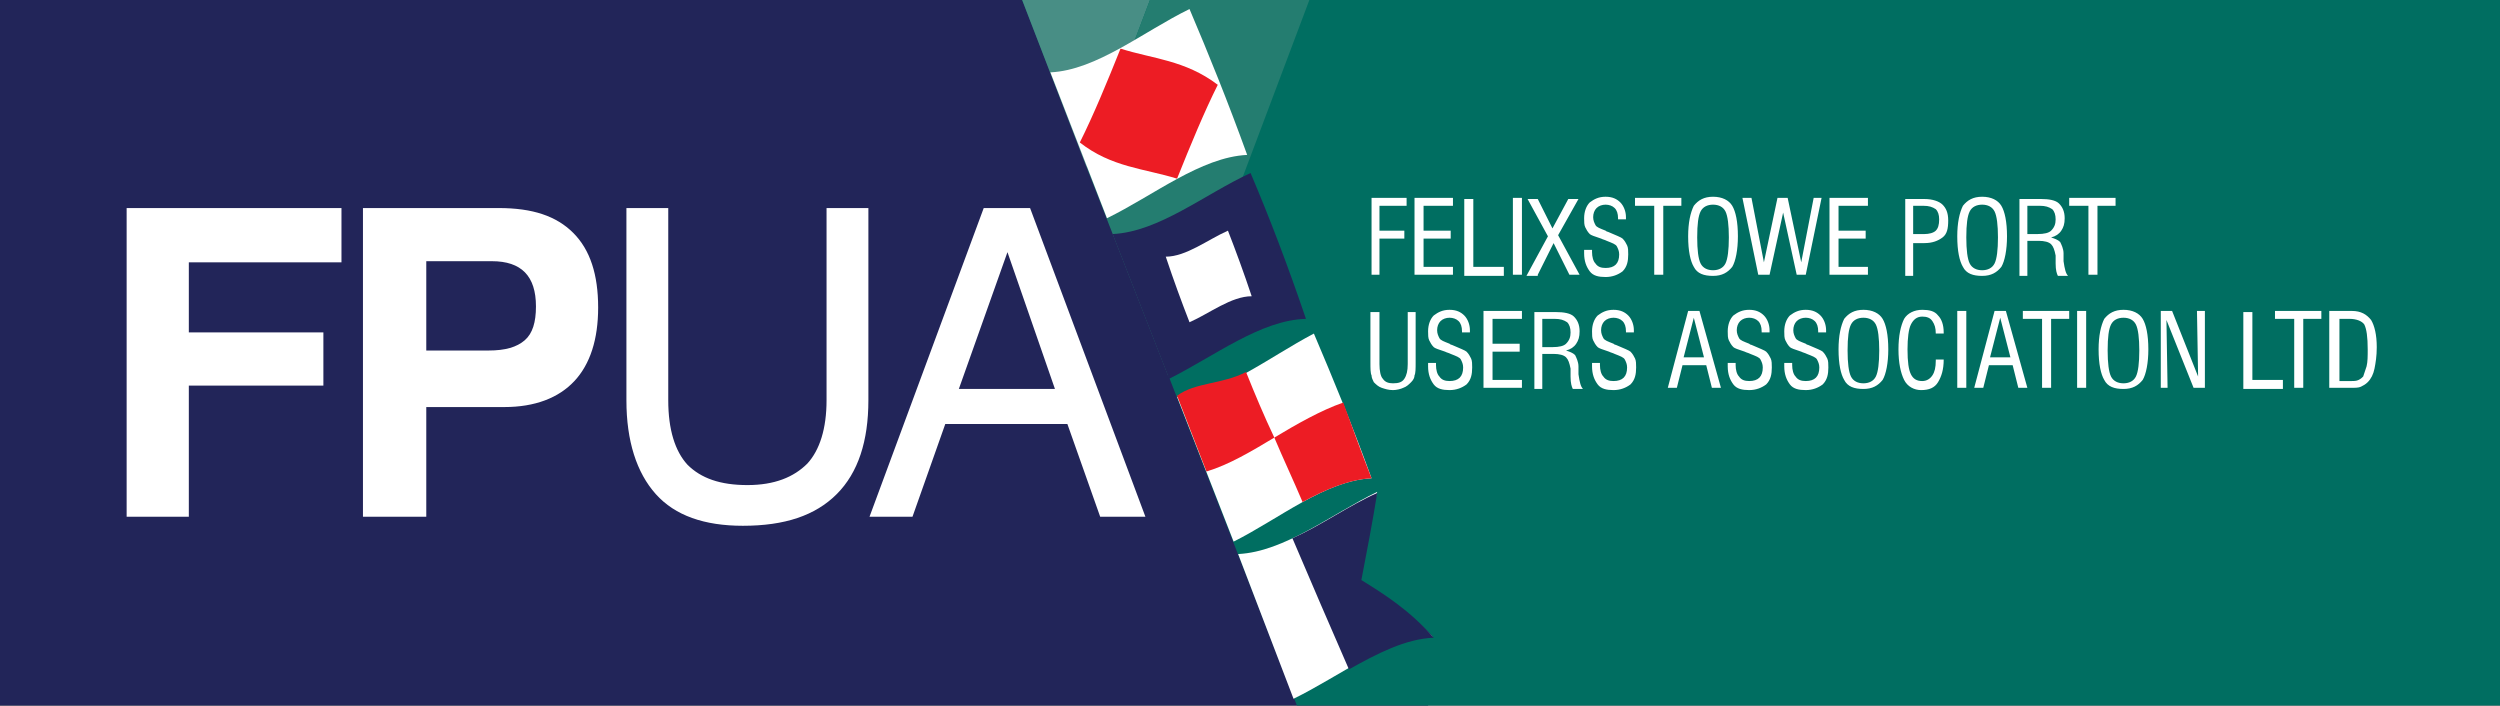
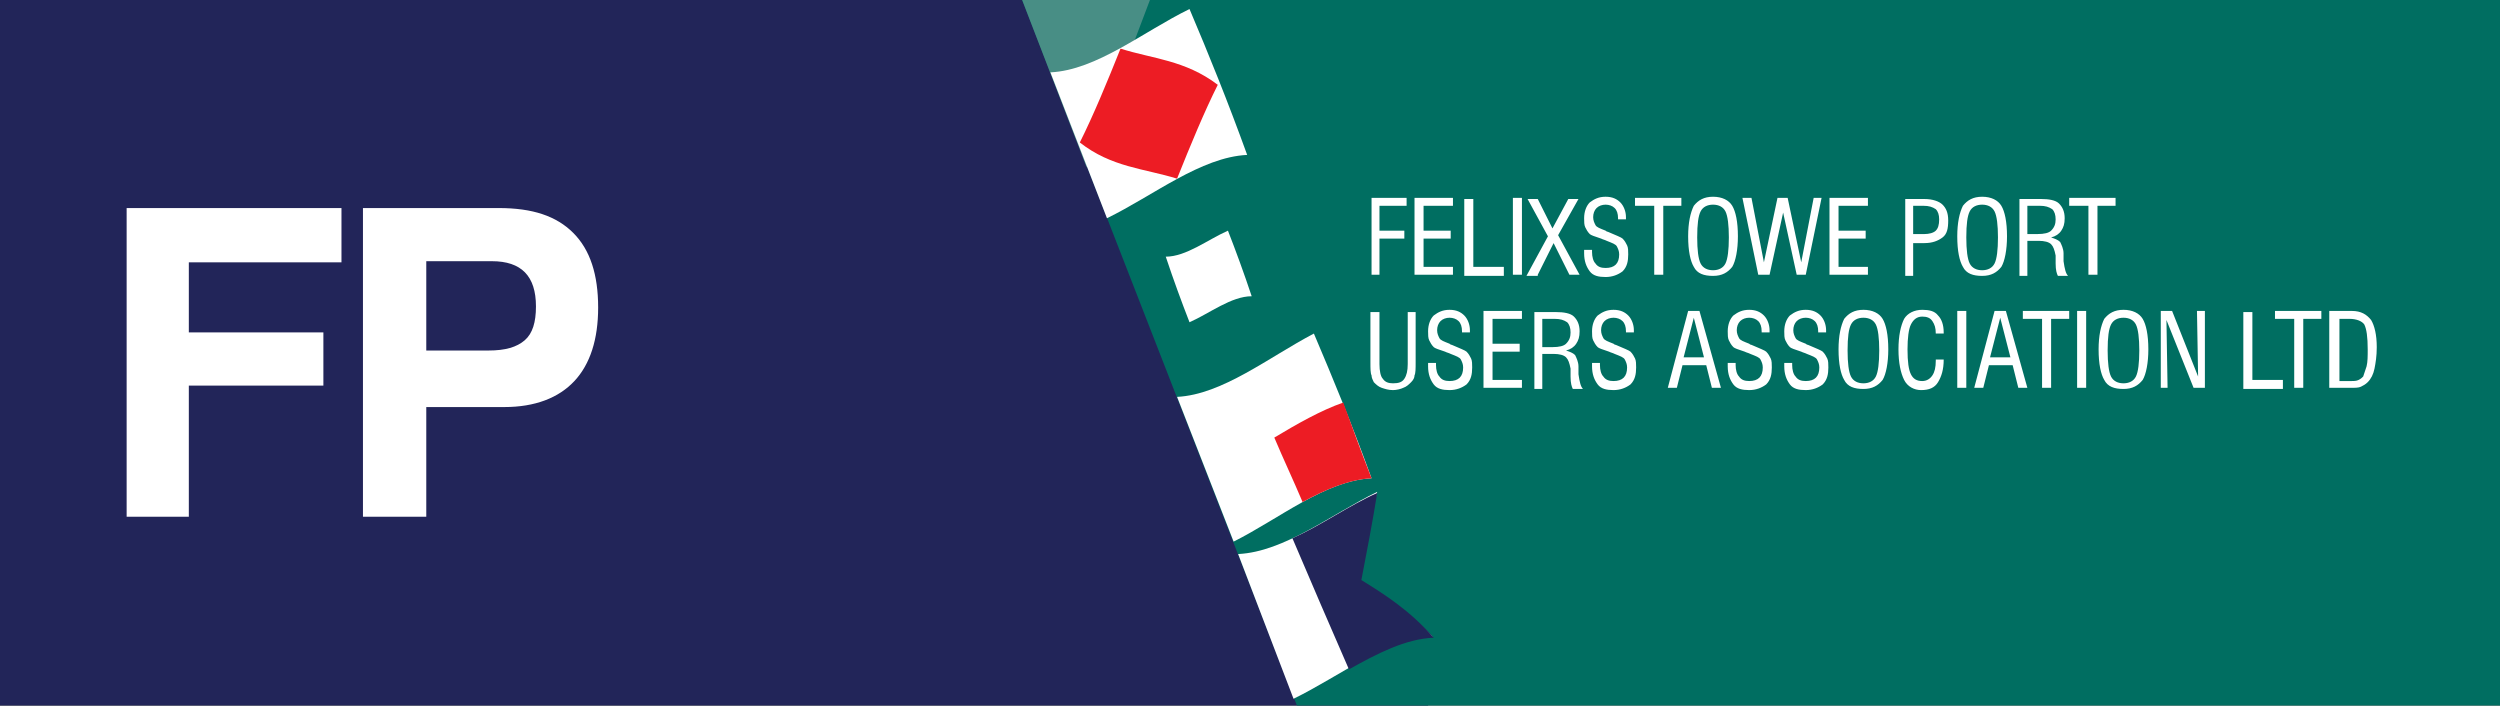
<svg xmlns="http://www.w3.org/2000/svg" xmlns:xlink="http://www.w3.org/1999/xlink" version="1.1" id="Layer_1" x="0px" y="0px" viewBox="0 0 221.1 62.4" style="enable-background:new 0 0 221.1 62.4;" xml:space="preserve">
  <rect x="0" y="0" width="221.1" height="62.4" fill="#333333" stroke="none" />
  <style type="text/css"> .st0{fill:#222559;} .st1{fill:#006E61;} .st2{fill:#488E85;} .st3{fill:#247D70;} .st4{clip-path:url(#SVGID_2_);fill:#FFFFFF;} .st5{clip-path:url(#SVGID_2_);fill:#222559;} .st6{clip-path:url(#SVGID_2_);fill:#ED1C24;} .st7{fill:#FFFFFF;} </style>
  <rect y="0" class="st0" width="126.3" height="62.4" />
  <polygon class="st1" points="90.4,0 114.7,62.4 221.1,62.4 221.1,0 " />
  <polygon class="st2" points="90.4,0 96.1,14.8 101.7,0 " />
-   <polygon class="st3" points="101.7,0 96.1,14.8 103.3,33.2 115.8,0 " />
  <g>
    <defs>
      <rect id="SVGID_1_" y="0" width="221.1" height="62.4" />
    </defs>
    <clipPath id="SVGID_2_">
      <use xlink:href="#SVGID_1_" style="overflow:visible;" />
    </clipPath>
    <path class="st4" d="M109.5,49c4.1-0.2,8.2-3.5,12.3-5.5c-0.7,2.6-1.3,5.3-2,8c2.3,1.1,4.6,2.5,6.9,4.8c-4.1,0.2-8.2,3.5-12.3,5.5 L109.5,49L109.5,49z" />
    <path class="st5" d="M114.3,47.6c1.7,4,3.3,7.7,5,11.6c2.5-1.4,5-2.7,7.5-2.8c-2.1-2.4-4.3-3.8-6.4-5.1c0.5-2.6,1-5.2,1.4-7.7 C119.3,44.7,116.8,46.5,114.3,47.6" />
-     <path class="st5" d="M115.5,28.2c-4,0.1-8.1,3.3-12.1,5.3l-5-12.8c4.1-0.2,8.1-3.5,12.2-5.4C112.3,19.3,113.9,23.5,115.5,28.2" />
    <path class="st4" d="M121.3,42.3c-4.1,0.2-8.2,3.6-12.2,5.6l-5-12.8c4-0.2,8.1-3.5,12.1-5.6C117.9,33.5,119.6,37.6,121.3,42.3" />
-     <path class="st6" d="M112.7,38.7c-2,1.2-4,2.4-6,3l-2.6-6.7c1.6-1.2,4-1,6.1-2.1C111,34.9,111.8,36.8,112.7,38.7" />
    <path class="st6" d="M121.3,42.3c-2,0.1-4.1,1-6.1,2.1c-0.8-1.9-1.7-3.8-2.5-5.7c2-1.2,4.1-2.4,6.1-3.1 C119.6,37.8,120.4,40,121.3,42.3" />
    <path class="st4" d="M110.7,26.2c-1.8,0-3.7,1.5-5.5,2.3c-0.7-1.8-1.4-3.7-2.1-5.8c1.8,0,3.7-1.5,5.5-2.3 C109.3,22.2,110,24.1,110.7,26.2" />
    <path class="st4" d="M110.3,13.7c-4.1,0.2-8.3,3.6-12.4,5.6l-5-12.9c4.1-0.2,8.2-3.6,12.3-5.6C106.9,4.8,108.6,9,110.3,13.7" />
    <path class="st6" d="M107.7,7.5c-1.2,2.4-2.4,5.3-3.6,8.3c-2.9-0.9-5.8-1-8.6-3.2c1.2-2.4,2.4-5.3,3.6-8.3 C101.9,5.2,104.8,5.3,107.7,7.5" />
  </g>
  <path class="st7" d="M37.7,36h6.9c2.7,0,4.8-0.8,6.2-2.3c1.4-1.5,2.1-3.7,2.1-6.5c0-2.9-0.7-5.1-2.2-6.6s-3.6-2.2-6.6-2.2H32.1v27.3 h5.6V36z M37.7,31v-7.9h5.8c2.6,0,3.9,1.3,3.9,4c0,1.4-0.3,2.4-1,3c-0.7,0.6-1.7,0.9-3.2,0.9H37.7z M11.2,45.7h5.5V34.1h11.9v-4.7 H16.7v-6.2h13.5v-4.8H11.2V45.7z" />
-   <path class="st7" d="M80.7,45.7l2.9-8.2h10.8l2.9,8.2h4L91.1,18.4H87L76.9,45.7H80.7z M89.1,22.3l4.2,12.1h-8.5L89.1,22.3z M58,43.7 c1.7,1.9,4.3,2.8,7.7,2.8c3.7,0,6.4-0.9,8.3-2.8c1.9-1.9,2.8-4.7,2.8-8.3v-17h-3.7v17c0,2.5-0.6,4.4-1.7,5.6 c-1.2,1.2-2.9,1.9-5.3,1.9c-2.4,0-4.1-0.6-5.3-1.8c-1.1-1.2-1.7-3.1-1.7-5.7v-17h-3.7v17C55.4,39,56.3,41.8,58,43.7" />
  <path class="st7" d="M185.5,24.3v-6.1h1.6v-0.7H183v0.7h1.7v6.1H185.5z M179.3,24.3v-3h1c0.5,0,0.9,0.1,1.1,0.3 c0.2,0.2,0.3,0.5,0.4,1c0,0.2,0,0.4,0,0.7c0,0.6,0.1,0.9,0.2,1.1h0.9c-0.2-0.2-0.3-0.6-0.4-1.3c0-0.3,0-0.5,0-0.7 c0-0.4-0.2-0.8-0.3-1c-0.2-0.2-0.5-0.3-0.8-0.4c0.4-0.1,0.7-0.3,0.9-0.6c0.2-0.3,0.3-0.6,0.3-1.1c0-0.6-0.2-1-0.5-1.3 c-0.3-0.3-0.9-0.4-1.6-0.4h-1.9v6.8H179.3z M179.3,18.2h1.1c0.5,0,0.8,0.1,1.1,0.3c0.2,0.2,0.3,0.5,0.3,0.9c0,0.4-0.1,0.7-0.4,1 c-0.2,0.2-0.6,0.3-1.2,0.3h-0.9V18.2z M173.6,23.6c0.3,0.6,0.9,0.8,1.7,0.8c0.8,0,1.3-0.3,1.7-0.8c0.3-0.5,0.5-1.5,0.5-2.7 c0-1.3-0.2-2.2-0.5-2.7c-0.3-0.5-0.9-0.8-1.7-0.8c-0.8,0-1.3,0.3-1.7,0.8c-0.3,0.6-0.5,1.5-0.5,2.7 C173.1,22.2,173.3,23.1,173.6,23.6 M174.2,18.7c0.2-0.4,0.6-0.6,1.1-0.6c0.5,0,0.9,0.2,1.1,0.6s0.3,1.2,0.3,2.3 c0,1.1-0.1,1.9-0.3,2.3c-0.2,0.4-0.6,0.6-1.1,0.6c-0.5,0-0.9-0.2-1.1-0.6c-0.2-0.4-0.3-1.2-0.3-2.3C173.9,19.8,174,19.1,174.2,18.7 M169.2,24.3v-2.8h1c0.7,0,1.2-0.2,1.6-0.5c0.4-0.3,0.5-0.8,0.5-1.5c0-0.7-0.2-1.1-0.5-1.4c-0.3-0.3-0.9-0.5-1.6-0.5h-1.7v6.8H169.2 z M169.2,18.2h0.9c0.5,0,0.8,0.1,1.1,0.3c0.2,0.2,0.3,0.5,0.3,0.9c0,0.5-0.1,0.8-0.3,1c-0.2,0.2-0.6,0.3-1,0.3h-1V18.2z M165.2,24.3 v-0.7h-2.6v-2.5h2.4v-0.7h-2.4v-2.2h2.6v-0.7h-3.4v6.8H165.2z M156.5,24.3l1.2-5.5l1.2,5.5h0.8l1.4-6.8h-0.7l-1.1,5.7l-1.2-5.7h-0.9 l-1.2,5.7l-1.1-5.7h-0.8l1.4,6.8H156.5z M149.8,23.6c0.3,0.6,0.9,0.8,1.7,0.8c0.8,0,1.3-0.3,1.7-0.8c0.3-0.5,0.5-1.5,0.5-2.7 c0-1.3-0.2-2.2-0.5-2.7c-0.3-0.5-0.9-0.8-1.7-0.8c-0.8,0-1.3,0.3-1.7,0.8c-0.3,0.6-0.5,1.5-0.5,2.7 C149.3,22.2,149.5,23.1,149.8,23.6 M150.4,18.7c0.2-0.4,0.6-0.6,1.1-0.6c0.5,0,0.9,0.2,1.1,0.6c0.2,0.4,0.3,1.2,0.3,2.3 c0,1.1-0.1,1.9-0.3,2.3c-0.2,0.4-0.6,0.6-1.1,0.6c-0.5,0-0.9-0.2-1.1-0.6c-0.2-0.4-0.3-1.2-0.3-2.3 C150.1,19.8,150.2,19.1,150.4,18.7 M147.1,24.3v-6.1h1.6v-0.7h-4.1v0.7h1.7v6.1H147.1z M140.1,22.3l0,0.1c0,0.7,0.2,1.2,0.5,1.6 c0.3,0.4,0.8,0.5,1.4,0.5c0.6,0,1.1-0.2,1.5-0.5c0.4-0.4,0.5-0.9,0.5-1.5c0-0.3,0-0.6-0.1-0.8c-0.1-0.2-0.2-0.4-0.4-0.6 c-0.1-0.1-0.6-0.3-1.3-0.6c-0.1,0-0.2-0.1-0.2-0.1c-0.5-0.2-0.8-0.3-0.9-0.5c-0.1-0.2-0.2-0.4-0.2-0.7c0-0.3,0.1-0.6,0.3-0.8 c0.2-0.2,0.5-0.3,0.8-0.3c0.3,0,0.6,0.1,0.8,0.3c0.2,0.2,0.3,0.5,0.3,0.9v0.1h0.7l0-0.1l0-0.1c0-0.5-0.2-1-0.5-1.3 c-0.3-0.3-0.7-0.5-1.3-0.5c-0.6,0-1,0.2-1.4,0.5c-0.3,0.3-0.5,0.8-0.5,1.4c0,0.3,0,0.6,0.1,0.8c0.1,0.2,0.2,0.4,0.4,0.6 c0.1,0.1,0.4,0.2,1,0.4c0.2,0.1,0.3,0.1,0.5,0.2c0.5,0.2,0.8,0.3,0.9,0.5c0.1,0.2,0.2,0.4,0.2,0.7c0,0.4-0.1,0.7-0.3,0.9 c-0.2,0.2-0.5,0.3-0.9,0.3c-0.4,0-0.7-0.1-0.9-0.4c-0.2-0.2-0.3-0.6-0.3-1v-0.2h-0.7L140.1,22.3z M136,24.3l1.4-2.8l1.4,2.8h0.9 l-1.9-3.5l1.8-3.2h-0.9l-1.4,2.6l-1.3-2.6h-0.9l1.8,3.3l-1.9,3.5H136z M134.6,17.5h-0.8v6.8h0.8V17.5z M133,24.3v-0.7h-2.7v-6h-0.8 v6.8H133z M128.5,24.3v-0.7h-2.6v-2.5h2.4v-0.7h-2.4v-2.2h2.6v-0.7h-3.4v6.8H128.5z M122,24.3v-3.2h2.2v-0.7H122v-2.2h2.4v-0.7h-3.1 v6.8H122z" />
  <path class="st7" d="M207.8,34.3c0.5,0,0.8,0,1-0.1c0.2-0.1,0.4-0.2,0.6-0.4c0.3-0.3,0.5-0.7,0.6-1.2c0.1-0.5,0.2-1.1,0.2-1.9 c0-1.1-0.2-1.9-0.5-2.4c-0.4-0.5-0.9-0.8-1.7-0.8H206v6.8H207.8z M206.8,28.2h1c0.6,0,1.1,0.2,1.3,0.5c0.2,0.4,0.3,1.1,0.3,2.2 c0,0.6,0,1.1-0.1,1.5c-0.1,0.3-0.2,0.6-0.3,0.9c-0.1,0.1-0.2,0.2-0.4,0.3c-0.2,0.1-0.4,0.1-0.7,0.1h-1V28.2z M203.7,34.3v-6.1h1.6 v-0.7h-4.1v0.7h1.7v6.1H203.7z M201.9,34.3v-0.7h-2.7v-6h-0.8v6.8H201.9z M191.7,34.3l-0.1-6l2.4,6h1v-6.8h-0.7l0.1,5.8l-2.3-5.8h-1 v6.8H191.7z M186.1,33.6c0.3,0.6,0.9,0.8,1.7,0.8c0.8,0,1.3-0.3,1.7-0.8c0.3-0.5,0.5-1.5,0.5-2.7c0-1.3-0.2-2.2-0.5-2.7 c-0.3-0.5-0.9-0.8-1.7-0.8c-0.8,0-1.3,0.3-1.7,0.8c-0.3,0.6-0.5,1.5-0.5,2.7C185.6,32.2,185.8,33.1,186.1,33.6 M186.7,28.7 c0.2-0.4,0.6-0.6,1.1-0.6c0.5,0,0.9,0.2,1.1,0.6c0.2,0.4,0.3,1.2,0.3,2.3c0,1.1-0.1,1.9-0.3,2.3c-0.2,0.4-0.6,0.6-1.1,0.6 c-0.5,0-0.9-0.2-1.1-0.6c-0.2-0.4-0.3-1.2-0.3-2.3C186.4,29.8,186.5,29.1,186.7,28.7 M184.5,27.5h-0.8v6.8h0.8V27.5z M181.4,34.3 v-6.1h1.6v-0.7h-4.1v0.7h1.7v6.1H181.4z M175.4,34.3l0.5-2h2.1l0.5,2h0.8l-1.9-6.8h-1l-1.8,6.8H175.4z M176.9,28.1l0.9,3.5H176 L176.9,28.1z M173.9,27.5h-0.8v6.8h0.8V27.5z M171.2,31.9c0,0.6-0.1,1-0.3,1.3c-0.2,0.3-0.5,0.5-0.9,0.5c-0.5,0-0.8-0.2-1-0.6 c-0.2-0.4-0.3-1.1-0.3-2.2c0-1,0.1-1.8,0.3-2.2c0.2-0.4,0.5-0.7,1-0.7c0.4,0,0.7,0.1,0.9,0.4c0.2,0.3,0.3,0.6,0.3,1.1h0.7v-0.1 c0-0.7-0.2-1.2-0.5-1.5c-0.3-0.4-0.8-0.5-1.4-0.5c-0.7,0-1.3,0.3-1.6,0.8c-0.3,0.6-0.5,1.5-0.5,2.7c0,1.2,0.2,2.1,0.5,2.7 c0.3,0.6,0.9,0.9,1.5,0.9c0.7,0,1.2-0.2,1.5-0.7c0.3-0.5,0.5-1.1,0.5-2h-0.7V31.9z M163.1,33.6c0.3,0.6,0.9,0.8,1.7,0.8 c0.8,0,1.3-0.3,1.7-0.8c0.3-0.5,0.5-1.5,0.5-2.7c0-1.3-0.2-2.2-0.5-2.7c-0.3-0.5-0.9-0.8-1.7-0.8c-0.8,0-1.3,0.3-1.7,0.8 c-0.3,0.6-0.5,1.5-0.5,2.7C162.6,32.2,162.8,33.1,163.1,33.6 M163.7,28.7c0.2-0.4,0.6-0.6,1.1-0.6c0.5,0,0.9,0.2,1.1,0.6 c0.2,0.4,0.3,1.2,0.3,2.3c0,1.1-0.1,1.9-0.3,2.3c-0.2,0.4-0.6,0.6-1.1,0.6c-0.5,0-0.9-0.2-1.1-0.6c-0.2-0.4-0.3-1.2-0.3-2.3 C163.4,29.8,163.5,29.1,163.7,28.7 M157.8,32.3l0,0.1c0,0.7,0.2,1.2,0.5,1.6c0.3,0.4,0.8,0.5,1.4,0.5c0.6,0,1.1-0.2,1.5-0.5 c0.4-0.4,0.5-0.9,0.5-1.5c0-0.3,0-0.6-0.1-0.8c-0.1-0.2-0.2-0.4-0.4-0.6c-0.1-0.1-0.6-0.3-1.3-0.6c-0.1,0-0.2-0.1-0.2-0.1 c-0.5-0.2-0.8-0.3-0.9-0.5c-0.1-0.2-0.2-0.4-0.2-0.7c0-0.3,0.1-0.6,0.3-0.8c0.2-0.2,0.5-0.3,0.8-0.3c0.3,0,0.6,0.1,0.8,0.3 c0.2,0.2,0.3,0.5,0.3,0.9v0.1h0.7l0-0.1l0-0.1c0-0.5-0.2-1-0.5-1.3c-0.3-0.3-0.7-0.5-1.3-0.5c-0.6,0-1,0.2-1.4,0.5 c-0.3,0.3-0.5,0.8-0.5,1.4c0,0.3,0,0.6,0.1,0.8c0.1,0.2,0.2,0.4,0.4,0.6c0.1,0.1,0.4,0.2,1,0.4c0.2,0.1,0.3,0.1,0.5,0.2 c0.5,0.2,0.8,0.3,0.9,0.5c0.1,0.2,0.2,0.4,0.2,0.7c0,0.4-0.1,0.7-0.3,0.9c-0.2,0.2-0.5,0.3-0.9,0.3c-0.4,0-0.7-0.1-0.9-0.4 c-0.2-0.2-0.3-0.6-0.3-1v-0.2h-0.7L157.8,32.3z M152.8,32.3l0,0.1c0,0.7,0.2,1.2,0.5,1.6c0.3,0.4,0.8,0.5,1.4,0.5 c0.6,0,1.1-0.2,1.5-0.5c0.4-0.4,0.5-0.9,0.5-1.5c0-0.3,0-0.6-0.1-0.8c-0.1-0.2-0.2-0.4-0.4-0.6c-0.1-0.1-0.6-0.3-1.3-0.6 c-0.1,0-0.2-0.1-0.2-0.1c-0.5-0.2-0.8-0.3-0.9-0.5c-0.1-0.2-0.2-0.4-0.2-0.7c0-0.3,0.1-0.6,0.3-0.8c0.2-0.2,0.5-0.3,0.8-0.3 c0.3,0,0.6,0.1,0.8,0.3c0.2,0.2,0.3,0.5,0.3,0.9v0.1h0.7l0-0.1l0-0.1c0-0.5-0.2-1-0.5-1.3c-0.3-0.3-0.7-0.5-1.3-0.5 c-0.6,0-1,0.2-1.4,0.5c-0.3,0.3-0.5,0.8-0.5,1.4c0,0.3,0,0.6,0.1,0.8c0.1,0.2,0.2,0.4,0.4,0.6c0.1,0.1,0.4,0.2,1,0.4 c0.2,0.1,0.3,0.1,0.5,0.2c0.5,0.2,0.8,0.3,0.9,0.5c0.1,0.2,0.2,0.4,0.2,0.7c0,0.4-0.1,0.7-0.3,0.9c-0.2,0.2-0.5,0.3-0.9,0.3 c-0.4,0-0.7-0.1-0.9-0.4c-0.2-0.2-0.3-0.6-0.3-1v-0.2h-0.7L152.8,32.3z M148.3,34.3l0.5-2h2.1l0.5,2h0.8l-1.9-6.8h-1l-1.8,6.8H148.3 z M149.8,28.1l0.9,3.5h-1.8L149.8,28.1z M140.8,32.3l0,0.1c0,0.7,0.2,1.2,0.5,1.6c0.3,0.4,0.8,0.5,1.4,0.5c0.6,0,1.1-0.2,1.5-0.5 c0.4-0.4,0.5-0.9,0.5-1.5c0-0.3,0-0.6-0.1-0.8c-0.1-0.2-0.2-0.4-0.4-0.6c-0.1-0.1-0.6-0.3-1.3-0.6c-0.1,0-0.2-0.1-0.2-0.1 c-0.5-0.2-0.8-0.3-0.9-0.5c-0.1-0.2-0.2-0.4-0.2-0.7c0-0.3,0.1-0.6,0.3-0.8c0.2-0.2,0.5-0.3,0.8-0.3c0.3,0,0.6,0.1,0.8,0.3 c0.2,0.2,0.3,0.5,0.3,0.9v0.1h0.7l0-0.1l0-0.1c0-0.5-0.2-1-0.5-1.3c-0.3-0.3-0.7-0.5-1.3-0.5c-0.6,0-1,0.2-1.4,0.5 c-0.3,0.3-0.5,0.8-0.5,1.4c0,0.3,0,0.6,0.1,0.8c0.1,0.2,0.2,0.4,0.4,0.6c0.1,0.1,0.4,0.2,1,0.4c0.2,0.1,0.3,0.1,0.5,0.2 c0.5,0.2,0.8,0.3,0.9,0.5c0.1,0.2,0.2,0.4,0.2,0.7c0,0.4-0.1,0.7-0.3,0.9c-0.2,0.2-0.5,0.3-0.9,0.3c-0.4,0-0.7-0.1-0.9-0.4 c-0.2-0.2-0.3-0.6-0.3-1v-0.2h-0.7L140.8,32.3z M136.4,34.3v-3h1c0.5,0,0.9,0.1,1.1,0.3c0.2,0.2,0.3,0.5,0.4,1c0,0.2,0,0.4,0,0.7 c0,0.6,0.1,0.9,0.2,1.1h0.9c-0.2-0.2-0.3-0.6-0.4-1.3c0-0.3,0-0.5,0-0.7c0-0.4-0.2-0.8-0.3-1c-0.2-0.2-0.5-0.3-0.8-0.4 c0.4-0.1,0.7-0.3,0.9-0.6c0.2-0.3,0.3-0.6,0.3-1.1c0-0.6-0.2-1-0.5-1.3c-0.3-0.3-0.9-0.4-1.6-0.4h-1.9v6.8H136.4z M136.4,28.2h1.1 c0.5,0,0.8,0.1,1.1,0.3c0.2,0.2,0.3,0.5,0.3,0.9c0,0.4-0.1,0.7-0.4,1c-0.2,0.2-0.6,0.3-1.2,0.3h-0.9V28.2z M134.6,34.3v-0.7H132 v-2.5h2.4v-0.7H132v-2.2h2.6v-0.7h-3.4v6.8H134.6z M126.3,32.3l0,0.1c0,0.7,0.2,1.2,0.5,1.6c0.3,0.4,0.8,0.5,1.4,0.5 c0.6,0,1.1-0.2,1.5-0.5c0.4-0.4,0.5-0.9,0.5-1.5c0-0.3,0-0.6-0.1-0.8c-0.1-0.2-0.2-0.4-0.4-0.6c-0.1-0.1-0.6-0.3-1.3-0.6 c-0.1,0-0.2-0.1-0.2-0.1c-0.5-0.2-0.8-0.3-0.9-0.5c-0.1-0.2-0.2-0.4-0.2-0.7c0-0.3,0.1-0.6,0.3-0.8c0.2-0.2,0.5-0.3,0.8-0.3 c0.3,0,0.6,0.1,0.8,0.3c0.2,0.2,0.3,0.5,0.3,0.9v0.1h0.7l0-0.1l0-0.1c0-0.5-0.2-1-0.5-1.3c-0.3-0.3-0.7-0.5-1.3-0.5 c-0.6,0-1,0.2-1.4,0.5c-0.3,0.3-0.5,0.8-0.5,1.4c0,0.3,0,0.6,0.1,0.8c0.1,0.2,0.2,0.4,0.4,0.6c0.1,0.1,0.4,0.2,1,0.4 c0.2,0.1,0.3,0.1,0.5,0.2c0.5,0.2,0.8,0.3,0.9,0.5c0.1,0.2,0.2,0.4,0.2,0.7c0,0.4-0.1,0.7-0.3,0.9c-0.2,0.2-0.5,0.3-0.9,0.3 c-0.4,0-0.7-0.1-0.9-0.4c-0.2-0.2-0.3-0.6-0.3-1v-0.2h-0.7L126.3,32.3z M121.2,32c0,0.6,0,1,0.1,1.2c0,0.2,0.1,0.4,0.2,0.6 c0.2,0.2,0.4,0.4,0.7,0.5c0.3,0.1,0.6,0.2,1,0.2c0.3,0,0.7-0.1,0.9-0.2c0.3-0.1,0.5-0.3,0.7-0.5c0.2-0.2,0.3-0.4,0.3-0.6 c0.1-0.2,0.1-0.6,0.1-1.2v-4.4h-0.7v4.6c0,0.6-0.1,1-0.3,1.3c-0.2,0.3-0.5,0.4-1,0.4c-0.4,0-0.7-0.1-0.9-0.4 c-0.2-0.2-0.3-0.7-0.3-1.3v-4.6h-0.8V32z" />
</svg>